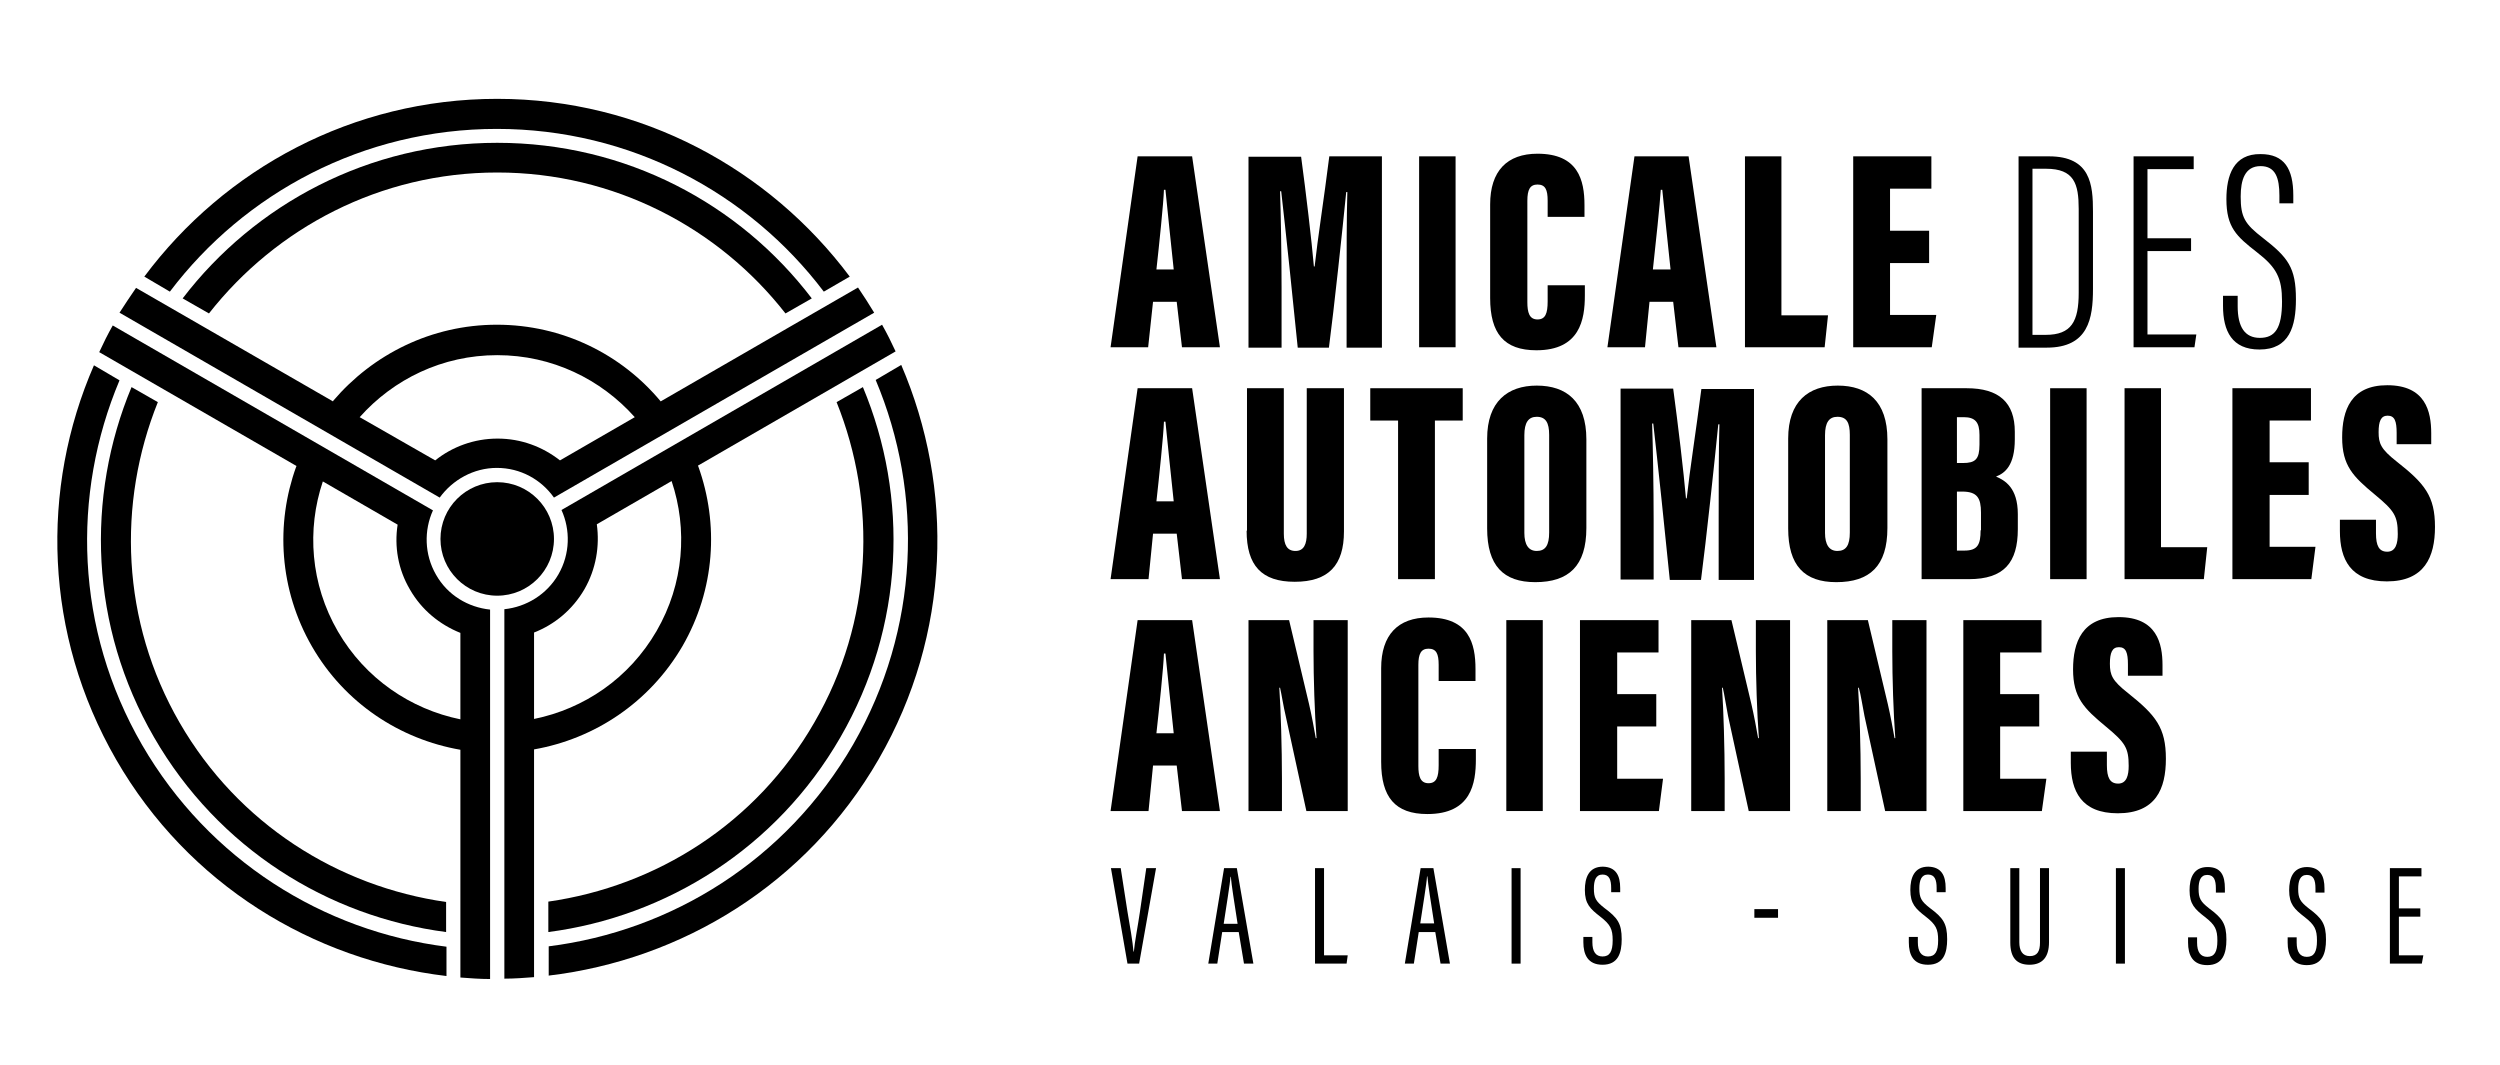
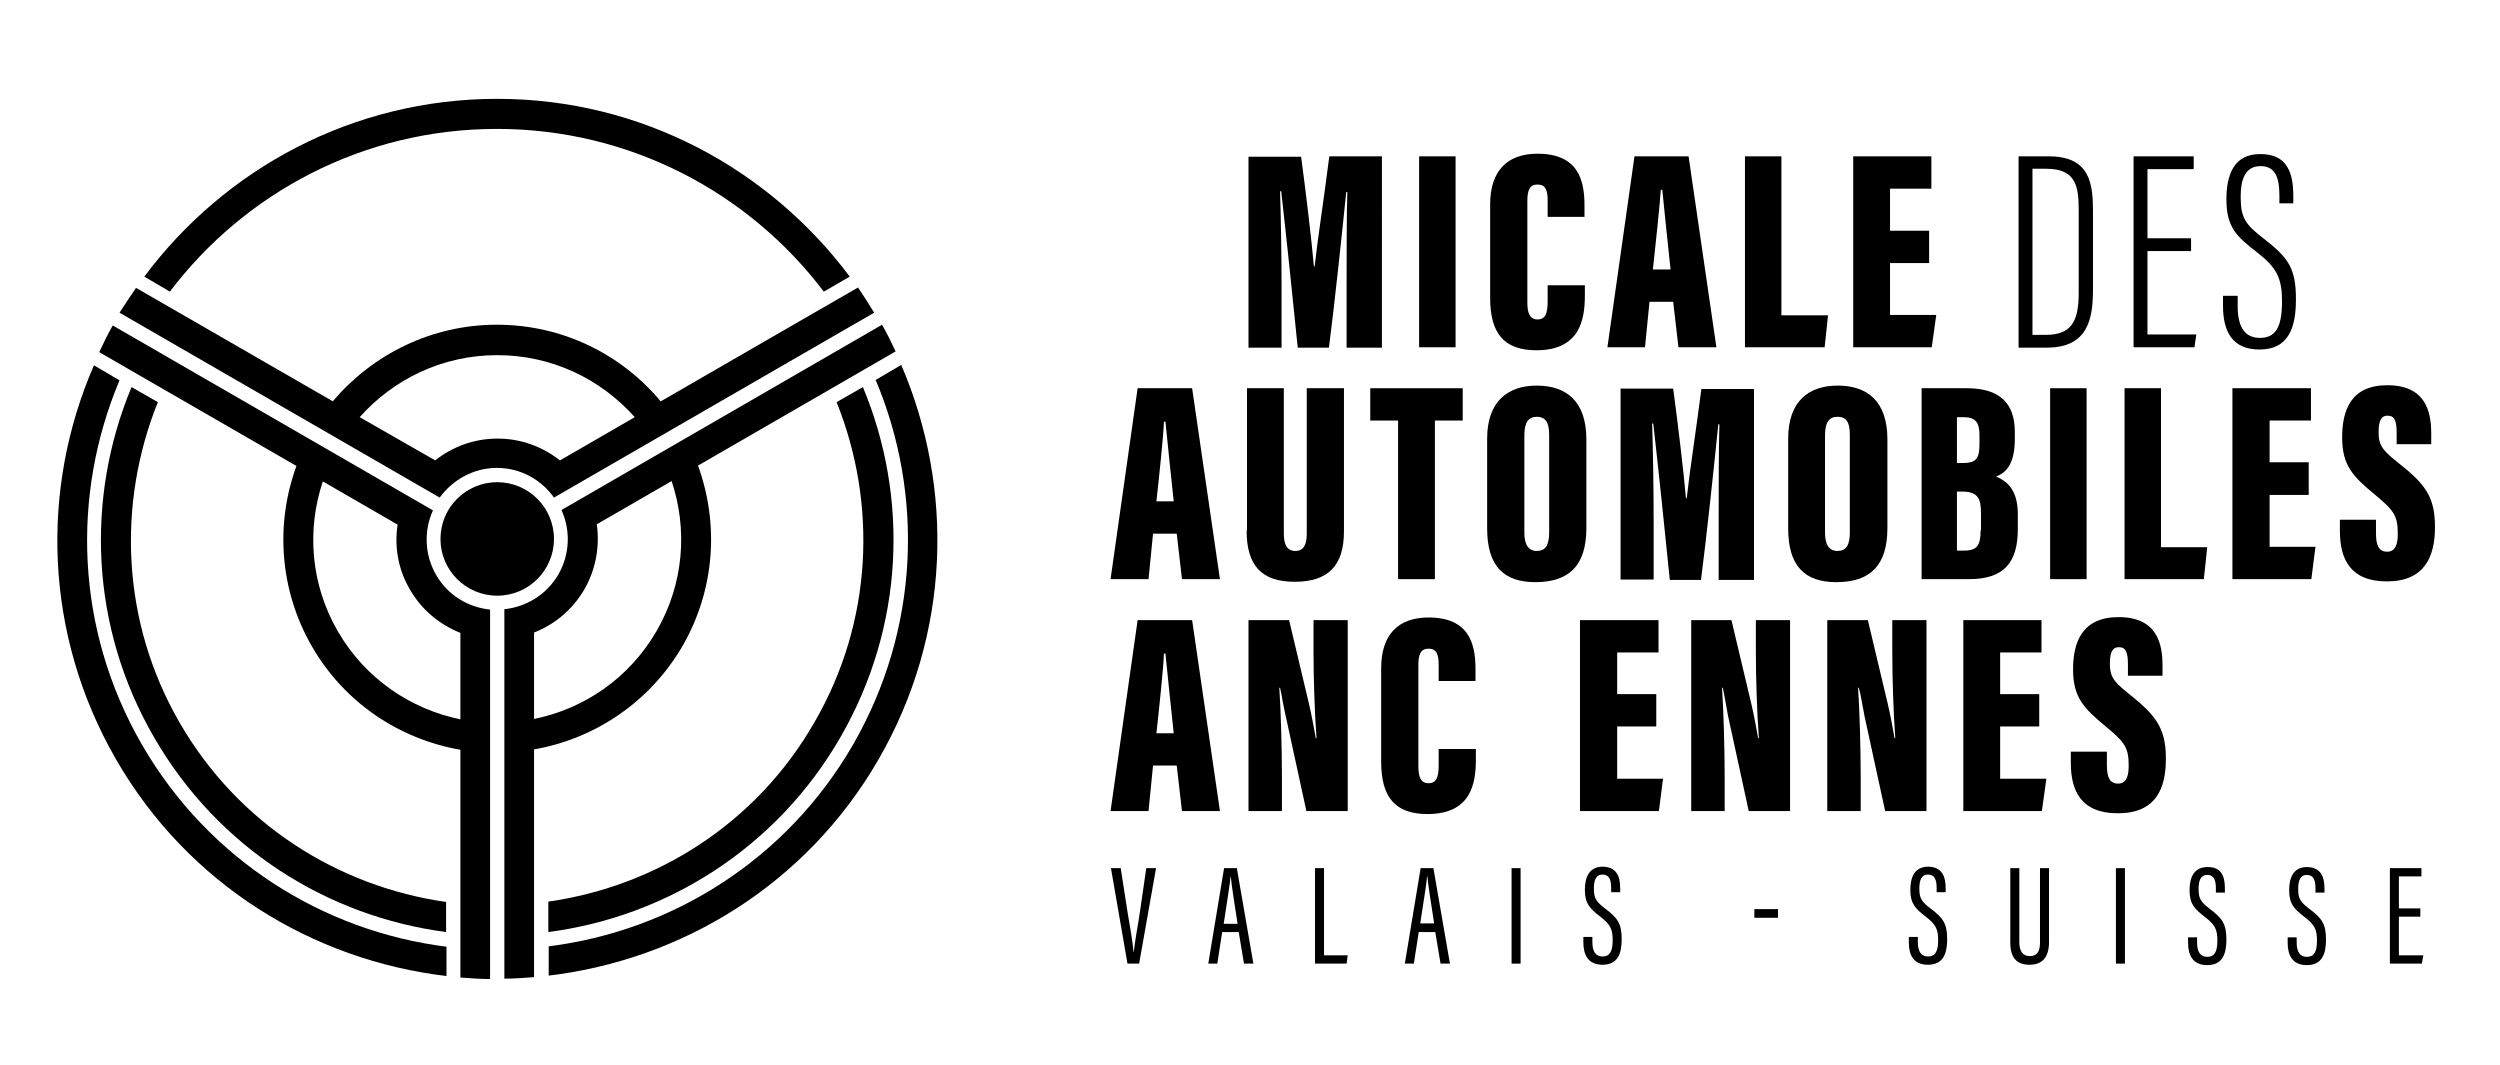
<svg xmlns="http://www.w3.org/2000/svg" version="1.2" baseProfile="tiny" id="Camada_1" x="0px" y="0px" viewBox="0 0 665.2 283.5" xml:space="preserve">
  <g>
    <path fill="none" d="M485.7,115.8v26c0,3.1,1.1,4.8,3.3,4.8c2.3,0,3.3-1.5,3.3-4.9v-26c0-3.2-0.8-4.8-3.3-4.8   C486.8,110.9,485.7,112.4,485.7,115.8z" />
    <path fill="none" d="M310.1,173.9h-0.4c-0.2,3.5-1.4,14.9-2.1,21.2h4.6C311.6,188.6,310.6,178.7,310.1,173.9z" />
-     <path fill="none" d="M526.7,118.3v-2.6c0-3.3-1.1-4.7-4.2-4.7h-1.8v12.3h1.6C525.6,123.3,526.7,122.2,526.7,118.3z" />
    <path fill="none" d="M327.3,233.2c-0.1,1.9-1,7.7-1.8,12.5h3.7c-1-5.9-1.6-10.3-1.8-12.5H327.3z" />
    <path fill="none" d="M522.1,130.8h-1.4v15.7h2c3.5,0,4.3-1.6,4.3-5.4v-4.6C527,132.5,526,130.8,522.1,130.8z" />
    <path fill="none" d="M158.7,139.5c0.9,5.8-0.1,11.9-3.3,17.3c-3.1,5.4-7.9,9.3-13.4,11.5l0,23c13.2-2.7,25.3-10.8,32.6-23.4   c7.3-12.6,8.3-27.1,4-39.9L158.7,139.5z" />
    <path fill="none" d="M122.5,191.4l0-23c-5.4-2.1-10.2-6-13.4-11.5c-3.1-5.4-4.1-11.5-3.3-17.3l-19.9-11.5   c-4.3,12.8-3.3,27.3,4,39.9C97.2,180.6,109.3,188.7,122.5,191.4z" />
-     <path fill="none" d="M544.4,44.9h-3.6v44.2h3.5c6.9,0,8.8-3.6,8.8-11.2V55.6C553.1,48.9,551.9,44.9,544.4,44.9z" />
    <path fill="none" d="M132.3,116.7c6.3,0,12.1,2.2,16.6,5.8l19.9-11.5c-9-10.1-22-16.5-36.6-16.5c-14.6,0-27.6,6.4-36.6,16.5   l19.9,11.5C120.3,118.9,126,116.7,132.3,116.7z" />
    <path fill="none" d="M381.6,245.8c-1-5.9-1.6-10.3-1.8-12.5h-0.1c-0.1,1.9-1,7.7-1.8,12.5H381.6z" />
    <path fill="none" d="M408.9,146.6c2.3,0,3.3-1.5,3.3-4.9v-26c0-3.2-0.8-4.8-3.3-4.8c-2.1,0-3.3,1.4-3.3,4.9v26   C405.6,144.9,406.7,146.6,408.9,146.6z" />
    <path fill="none" d="M310.1,112.2h-0.4c-0.2,3.5-1.4,14.9-2.1,21.2h4.6C311.6,126.9,310.6,117,310.1,112.2z" />
    <path fill="none" d="M310.1,50.5h-0.4c-0.2,3.5-1.4,14.9-2.1,21.2h4.6C311.6,65.2,310.6,55.3,310.1,50.5z" />
    <path fill="none" d="M441.8,50.5c-0.2,3.5-1.4,14.9-2.1,21.2h4.6c-0.7-6.5-1.7-16.4-2.2-21.2H441.8z" />
    <circle cx="132.3" cy="143.4" r="15.1" />
    <path d="M226.1,73.6c-21.4-28.6-55.4-47.3-93.8-47.3c-38.4,0-72.5,18.6-93.9,47.3l6.8,4c19.9-26.3,51.5-43.3,87-43.3   c35.5,0,67.1,17,87,43.3L226.1,73.6z" />
-     <path d="M132.3,38c-34.1,0-64.5,16.3-83.7,41.4l7,4c17.9-22.8,45.6-37.5,76.7-37.5c31.1,0,58.9,14.7,76.7,37.5l7-4   C196.8,54.2,166.5,38,132.3,38z" />
    <path d="M31.8,83.2l85.2,49.2c3.4-4.7,9-7.9,15.2-7.9c6.3,0,11.8,3.1,15.2,7.9l85.2-49.2c-1.4-2.3-2.8-4.5-4.3-6.7l-17,9.8   l-35.5,20.5c-10.4-12.5-26.1-20.4-43.6-20.4c-17.4,0-33,7.9-43.5,20.2l-0.1,0.2L36.2,76.6C34.7,78.8,33.2,81,31.8,83.2z    M132.3,94.5c14.6,0,27.6,6.4,36.6,16.5l-19.9,11.5c-4.6-3.6-10.3-5.8-16.6-5.8c-6.3,0-12.1,2.2-16.6,5.8L95.7,111   C104.7,100.9,117.7,94.5,132.3,94.5z" />
    <path d="M145.9,259.6c35.5-4.2,68.7-24.3,87.9-57.6c19.2-33.3,20.1-72.1,6-104.9l-6.8,4c12.8,30.4,11.7,66.2-6,97   c-17.8,30.8-48.3,49.6-81,53.7V259.6z" />
    <path d="M145.9,239.9v8.1c31.4-4.1,60.7-22.3,77.7-51.8c17.1-29.6,18.2-64,6-93.2l-7,4c10.8,26.9,9.7,58.3-5.9,85.2   C201.2,219.2,174.6,235.8,145.9,239.9z" />
    <path d="M149.4,135.7c2.4,5.3,2.3,11.7-0.8,17.1c-3.1,5.4-8.6,8.7-14.4,9.3l0,98.3c2.7,0,5.3-0.2,7.9-0.4v-19.6h0v-41   c16-2.8,30.7-12.4,39.5-27.5c8.7-15.1,9.7-32.5,4.2-47.8l-0.1-0.2l52.6-30.4c-1.1-2.4-2.3-4.8-3.6-7.1L149.4,135.7z M174.7,167.9   c-7.3,12.6-19.3,20.7-32.6,23.4l0-23c5.4-2.1,10.2-6,13.4-11.5c3.1-5.4,4.1-11.5,3.3-17.3l19.9-11.5   C183,140.8,182,155.3,174.7,167.9z" />
    <path d="M30.9,202.1c19.2,33.3,52.4,53.4,87.9,57.6v-7.8c-32.7-4.1-63.2-23-81-53.7c-17.8-30.8-18.8-66.6-6-97l-6.8-4   C10.7,130,11.7,168.8,30.9,202.1z" />
    <path d="M35,103c-12.2,29.3-11.1,63.7,6,93.2c17.1,29.6,46.3,47.7,77.7,51.8V240c-28.7-4.1-55.3-20.7-70.9-47.7S31.2,133.9,42,107   L35,103z" />
    <path d="M26.4,93.7L78.9,124l-0.1,0.2c-5.5,15.2-4.5,32.7,4.2,47.8c8.7,15.1,23.4,24.7,39.5,27.5l0,41v19.6   c2.6,0.2,5.3,0.4,7.9,0.4l0-98.3c-5.8-0.6-11.3-3.8-14.4-9.3c-3.1-5.4-3.2-11.8-0.8-17.1L30,86.6C28.7,88.9,27.5,91.3,26.4,93.7z    M85.9,128.1l19.9,11.5c-0.9,5.8,0.1,11.9,3.3,17.3c3.1,5.4,7.9,9.3,13.4,11.5l0,23c-13.2-2.7-25.3-10.8-32.6-23.4   C82.6,155.4,81.6,140.9,85.9,128.1z" />
    <path d="M551.6,178.1c0,7.5,2.9,10.4,8.7,15.2c5.2,4.3,6.1,5.7,6.1,10.5c0,2.4-0.5,4.7-2.8,4.7c-2.2,0-3-1.6-3-4.9v-3.6h-9.6v3   c0,7.5,2.8,13.4,12.5,13.4c10.1,0,12.8-6.5,12.8-14.5c0-8.3-2.7-11.6-10.1-17.5c-4.2-3.3-4.8-4.8-4.8-7.8c0-2.9,0.6-4.4,2.4-4.4   c1.9,0,2.4,1.5,2.4,4.6v3h9.2V177c0-5.8-1.5-12.8-11.7-12.8C554,164.2,551.6,170.9,551.6,178.1z" />
    <path d="M305.6,215.8l1.2-12.1h6.3l1.4,12.1h10.1l-7.4-50.8h-14.5l-7.2,50.8H305.6z M309.7,173.9h0.4c0.5,4.9,1.5,14.8,2.2,21.2   h-4.6C308.4,188.8,309.6,177.4,309.7,173.9z" />
    <path d="M305.6,154.1l1.2-12.1h6.3l1.4,12.1h10.1l-7.4-50.8h-14.5l-7.2,50.8H305.6z M309.7,112.2h0.4c0.5,4.9,1.5,14.8,2.2,21.2   h-4.6C308.4,127.1,309.6,115.7,309.7,112.2z" />
    <path d="M434.9,41.6l-7.2,50.8h10l1.2-12.1h6.3l1.4,12.1h10.1l-7.4-50.8H434.9z M439.8,71.7c0.7-6.3,1.9-17.7,2.1-21.2h0.4   c0.5,4.9,1.5,14.8,2.2,21.2H439.8z" />
-     <path d="M306.8,80.3h6.3l1.4,12.1h10.1l-7.4-50.8h-14.5l-7.2,50.8h10L306.8,80.3z M309.7,50.5h0.4c0.5,4.9,1.5,14.8,2.2,21.2h-4.6   C308.4,65.4,309.6,54,309.7,50.5z" />
    <path d="M349.8,70.9h-0.2c-0.6-6.9-2.1-19.6-3.4-29.2h-14v50.8h8.8V76.6c0-8.8-0.2-19.8-0.4-25.7h0.3c1.1,9.5,3.3,30.5,4.4,41.6   h8.3c1.4-10.7,3.6-31.3,4.6-41.4h0.3c-0.2,6.2-0.2,17.4-0.2,25.2v16.2h9.4V41.6h-14C352.3,52.8,350.6,63.5,349.8,70.9z" />
    <rect x="377.6" y="41.6" width="9.7" height="50.8" />
    <path d="M421.6,57.8v-3.2c0-6.7-1.7-13.7-12.5-13.7c-8.1,0-12.6,4.6-12.6,13.5v24.9c0,9.4,3.7,13.9,12.3,13.9   c11.6,0,12.9-8.2,12.9-14.6v-2.7h-9.9v4.3c0,3.2-0.6,4.8-2.7,4.8c-2.2,0-2.7-1.9-2.7-4.6V53.4c0-2.9,0.7-4.3,2.7-4.3   c2.1,0,2.7,1.4,2.7,4.3v4.3H421.6z" />
    <polygon points="464.3,41.6 464.3,92.4 485.5,92.4 486.4,83.9 474,83.9 474,41.6  " />
    <polygon points="513.9,50.2 513.9,41.6 493.1,41.6 493.1,92.4 514,92.4 515.2,83.8 502.9,83.8 502.9,70 513.3,70 513.3,61.4    502.9,61.4 502.9,50.2  " />
    <path d="M545.2,41.6h-8.1v50.9h7.5c11.1,0,12.3-7.8,12.3-15.6V56.3C556.9,49.2,556.3,41.6,545.2,41.6z M553.1,77.9   c0,7.6-1.9,11.2-8.8,11.2h-3.5V44.9h3.6c7.5,0,8.7,4,8.7,10.7V77.9z" />
    <polygon points="583.7,45 583.7,41.6 567.7,41.6 567.7,92.4 583.9,92.4 584.4,89 571.4,89 571.4,66.8 583,66.8 583,63.4    571.4,63.4 571.4,45  " />
    <path d="M591.5,78.6v2.8c0,6.7,2.4,11.6,9.7,11.6c8,0,9.7-6.2,9.7-13.4c0-8.4-2.1-11.1-8.8-16.3c-4.8-3.7-5.9-5.5-5.9-11   c0-4.4,1.1-8.1,5.3-8.1c4,0,5,3.2,5,7.8v2.1h3.7V52c0-7.1-2.4-11-8.7-11c-7.2-0.1-9.1,5.7-9.1,12c0,7.5,2.7,9.9,8.1,14.1   c5.3,4.1,6.7,6.9,6.7,13.1c0,7.2-1.9,9.7-5.9,9.7c-4,0-5.9-2.9-5.9-8.4v-2.8H591.5z" />
    <path d="M331.7,141.2c0,9.3,4,13.6,12.8,13.6c9,0,13.1-4.4,13.1-13.4v-38.1h-9.9V142c0,2.7-0.7,4.6-3,4.6c-2.2,0-3.1-1.6-3.1-4.6   v-38.7h-9.8V141.2z" />
    <polygon points="364.6,111.9 372,111.9 372,154.1 381.8,154.1 381.8,111.9 389.2,111.9 389.2,103.3 364.6,103.3  " />
    <path d="M395.7,140.6c0,9.9,4.3,14.3,12.8,14.3c8.9,0,13.6-4.3,13.6-14.4v-23.6c0-10.1-5.3-14.3-13.2-14.3   c-7.8,0-13.2,4.3-13.2,14.1V140.6z M405.6,115.8c0-3.4,1.1-4.9,3.3-4.9c2.4,0,3.3,1.6,3.3,4.8v26c0,3.4-1,4.9-3.3,4.9   c-2.2,0-3.3-1.7-3.3-4.8V115.8z" />
    <path d="M448.8,132.6h-0.2c-0.6-6.9-2.1-19.6-3.4-29.2h-14v50.8h8.8v-15.8c0-8.8-0.2-19.8-0.4-25.7h0.3c1.1,9.5,3.3,30.5,4.4,41.6   h8.3c1.4-10.7,3.6-31.3,4.6-41.4h0.3c-0.2,6.2-0.2,17.4-0.2,25.2v16.2h9.4v-50.8h-14C451.3,114.5,449.6,125.2,448.8,132.6z" />
    <path d="M475.8,116.7v23.9c0,9.9,4.3,14.3,12.8,14.3c8.9,0,13.6-4.3,13.6-14.4v-23.6c0-10.1-5.3-14.3-13.2-14.3   C481.2,102.6,475.8,106.8,475.8,116.7z M492.2,115.7v26c0,3.4-1,4.9-3.3,4.9c-2.2,0-3.3-1.7-3.3-4.8v-26c0-3.4,1.1-4.9,3.3-4.9   C491.4,110.9,492.2,112.5,492.2,115.7z" />
    <path d="M536.1,116.9v-2c0-7.8-4.2-11.6-12.8-11.6h-12v50.8h12.6c9.3,0,13-4.4,13-13.3v-4c0-7.1-3.5-9-5.8-10   C533.5,125.9,536.1,123.8,536.1,116.9z M520.7,111h1.8c3.1,0,4.2,1.4,4.2,4.7v2.6c0,3.9-1.1,4.9-4.4,4.9h-1.6V111z M527,141.1   c0,3.8-0.8,5.4-4.3,5.4h-2v-15.7h1.4c4,0,5,1.7,5,5.6V141.1z" />
    <rect x="545.5" y="103.3" width="9.7" height="50.8" />
    <polygon points="565.3,154.1 586.4,154.1 587.3,145.6 575,145.6 575,103.3 565.3,103.3  " />
    <polygon points="614.9,111.9 614.9,103.3 594,103.3 594,154.1 615,154.1 616.1,145.5 603.9,145.5 603.9,131.7 614.3,131.7    614.3,123 603.9,123 603.9,111.9  " />
    <path d="M637.7,122.8c-4.2-3.3-4.8-4.8-4.8-7.8c0-2.9,0.6-4.4,2.4-4.4c1.9,0,2.4,1.5,2.4,4.6v3h9.2v-2.9c0-5.8-1.5-12.8-11.7-12.8   c-9.7,0-12,6.7-12,13.9c0,7.5,2.9,10.4,8.7,15.2c5.2,4.3,6.1,5.7,6.1,10.5c0,2.4-0.5,4.7-2.8,4.7c-2.2,0-3-1.6-3-4.9v-3.6h-9.6v3   c0,7.5,2.8,13.4,12.5,13.4c10,0,12.8-6.5,12.8-14.5C647.9,132,645.2,128.7,637.7,122.8z" />
    <path d="M342.1,190.5l5.5,25.3h11V165h-9.1v8.3c0,7.2,0.3,16.4,0.8,23.1h-0.2c-0.4-2.3-1.1-6.1-1.8-9.1L343,165h-10.8v50.8h8.9   v-8.7c0-8-0.3-18.1-0.7-24.1h0.2C341,184.7,341.5,188,342.1,190.5z" />
    <path d="M392.6,181.2V178c0-6.7-1.7-13.7-12.5-13.7c-8.1,0-12.6,4.6-12.6,13.5v24.9c0,9.4,3.7,13.9,12.3,13.9   c11.7,0,12.9-8.2,12.9-14.6v-2.7h-9.9v4.3c0,3.2-0.6,4.8-2.7,4.8c-2.2,0-2.7-1.9-2.7-4.6v-26.9c0-2.9,0.7-4.3,2.7-4.3   c2.1,0,2.7,1.4,2.7,4.3v4.3H392.6z" />
-     <rect x="400.8" y="165" width="9.7" height="50.8" />
    <polygon points="420.4,215.8 441.4,215.8 442.5,207.2 430.3,207.2 430.3,193.3 440.7,193.3 440.7,184.7 430.3,184.7 430.3,173.6    441.3,173.6 441.3,165 420.4,165  " />
    <path d="M476.3,165h-9.1v8.3c0,7.2,0.3,16.4,0.8,23.1h-0.2c-0.4-2.3-1.1-6.1-1.8-9.1l-5.3-22.3H450v50.8h8.9v-8.7   c0-8-0.3-18.1-0.7-24.1h0.2c0.4,1.6,0.9,5,1.4,7.5l5.5,25.3h11V165z" />
    <path d="M496.1,190.5l5.5,25.3h11V165h-9.1v8.3c0,7.2,0.3,16.4,0.8,23.1h-0.2c-0.4-2.3-1.1-6.1-1.8-9.1L497,165h-10.8v50.8h8.9   v-8.7c0-8-0.3-18.1-0.7-24.1h0.2C495.1,184.7,495.6,188,496.1,190.5z" />
    <polygon points="522.4,215.8 543.3,215.8 544.5,207.2 532.2,207.2 532.2,193.3 542.6,193.3 542.6,184.7 532.2,184.7 532.2,173.6    543.2,173.6 543.2,165 522.4,165  " />
    <path d="M303.3,242.7c-0.5,3.5-1.4,8-1.6,10.5h-0.1c-0.2-2.6-1-7.1-1.6-10.6l-1.8-11.6h-2.6l4.4,25.4h3.1l4.5-25.4h-2.6   L303.3,242.7z" />
    <path d="M325.7,231l-4.2,25.4h2.4l1.3-8.4h4.4l1.4,8.4h2.5l-4.4-25.4H325.7z M325.6,245.8c0.7-4.8,1.7-10.6,1.8-12.5h0.1   c0.2,2.3,0.9,6.7,1.8,12.5H325.6z" />
    <polygon points="358.6,254.2 352.3,254.2 352.3,231 349.9,231 349.9,256.4 358.3,256.4  " />
    <path d="M373.8,256.4h2.4l1.3-8.4h4.4l1.4,8.4h2.5l-4.4-25.4H378L373.8,256.4z M379.8,233.2c0.2,2.3,0.9,6.7,1.8,12.5h-3.7   c0.7-4.8,1.7-10.6,1.8-12.5H379.8z" />
    <rect x="402.2" y="231" width="2.4" height="25.4" />
    <path d="M421.3,249.3v1.4c0,3.3,1.2,6,5.1,6c4.2,0,5.1-3.2,5.1-6.8c0-4.2-1.1-5.7-4.6-8.3c-2.3-1.8-2.8-2.7-2.8-5.2   c0-2.1,0.5-3.7,2.3-3.7c1.8,0,2.3,1.4,2.3,3.6v1.1h2.4v-1.1c0-3.3-1.1-5.6-4.6-5.7c-3.8,0-4.8,3-4.8,6.2c0,3.7,1.4,5,4.1,7.1   c2.7,2.1,3.3,3.3,3.3,6.3c0,3-0.8,4.3-2.7,4.3c-1.8,0-2.7-1.3-2.7-3.8v-1.4H421.3z" />
    <rect x="466.8" y="241.9" width="6.3" height="2.3" />
    <path d="M513,256.7c4.2,0,5.1-3.2,5.1-6.8c0-4.2-1.1-5.7-4.6-8.3c-2.3-1.8-2.8-2.7-2.8-5.2c0-2.1,0.5-3.7,2.3-3.7   c1.8,0,2.3,1.4,2.3,3.6v1.1h2.4v-1.1c0-3.3-1.1-5.6-4.6-5.7c-3.8,0-4.8,3-4.8,6.2c0,3.7,1.4,5,4.1,7.1c2.7,2.1,3.3,3.3,3.3,6.3   c0,3-0.8,4.3-2.7,4.3c-1.8,0-2.7-1.3-2.7-3.8v-1.4h-2.4v1.4C507.9,254.1,509.1,256.7,513,256.7z" />
    <path d="M534.9,231v19.8c0,4,1.7,5.9,5.1,5.9c3.5,0,5.2-2.1,5.2-6V231h-2.4v19.8c0,2.3-0.7,3.6-2.7,3.6c-2,0-2.8-1.5-2.8-3.7V231   H534.9z" />
    <rect x="563" y="231" width="2.4" height="25.4" />
    <path d="M587.4,230.7c-3.8,0-4.8,3-4.8,6.2c0,3.7,1.4,5,4.1,7.1c2.7,2.1,3.3,3.3,3.3,6.3c0,3-0.8,4.3-2.7,4.3   c-1.8,0-2.7-1.3-2.7-3.8v-1.4h-2.4v1.4c0,3.3,1.2,6,5.1,6c4.2,0,5.1-3.2,5.1-6.8c0-4.2-1.1-5.7-4.6-8.3c-2.3-1.8-2.8-2.7-2.8-5.2   c0-2.1,0.5-3.7,2.3-3.7c1.8,0,2.3,1.4,2.3,3.6v1.1h2.4v-1.1C592,233,591,230.7,587.4,230.7z" />
    <path d="M618.5,237.5v-1.1c0-3.3-1.1-5.6-4.6-5.7c-3.8,0-4.8,3-4.8,6.2c0,3.7,1.4,5,4.1,7.1c2.7,2.1,3.3,3.3,3.3,6.3   c0,3-0.8,4.3-2.7,4.3c-1.8,0-2.7-1.3-2.7-3.8v-1.4h-2.4v1.4c0,3.3,1.2,6,5.1,6c4.2,0,5.1-3.2,5.1-6.8c0-4.2-1.1-5.7-4.6-8.3   c-2.3-1.8-2.8-2.7-2.8-5.2c0-2.1,0.5-3.7,2.3-3.7c1.8,0,2.3,1.4,2.3,3.6v1.1H618.5z" />
    <polygon points="644.3,233.2 644.3,231 635.9,231 635.9,256.4 644.4,256.4 644.8,254.2 638.3,254.2 638.3,243.9 644,243.9    644,241.7 638.3,241.7 638.3,233.2  " />
  </g>
</svg>